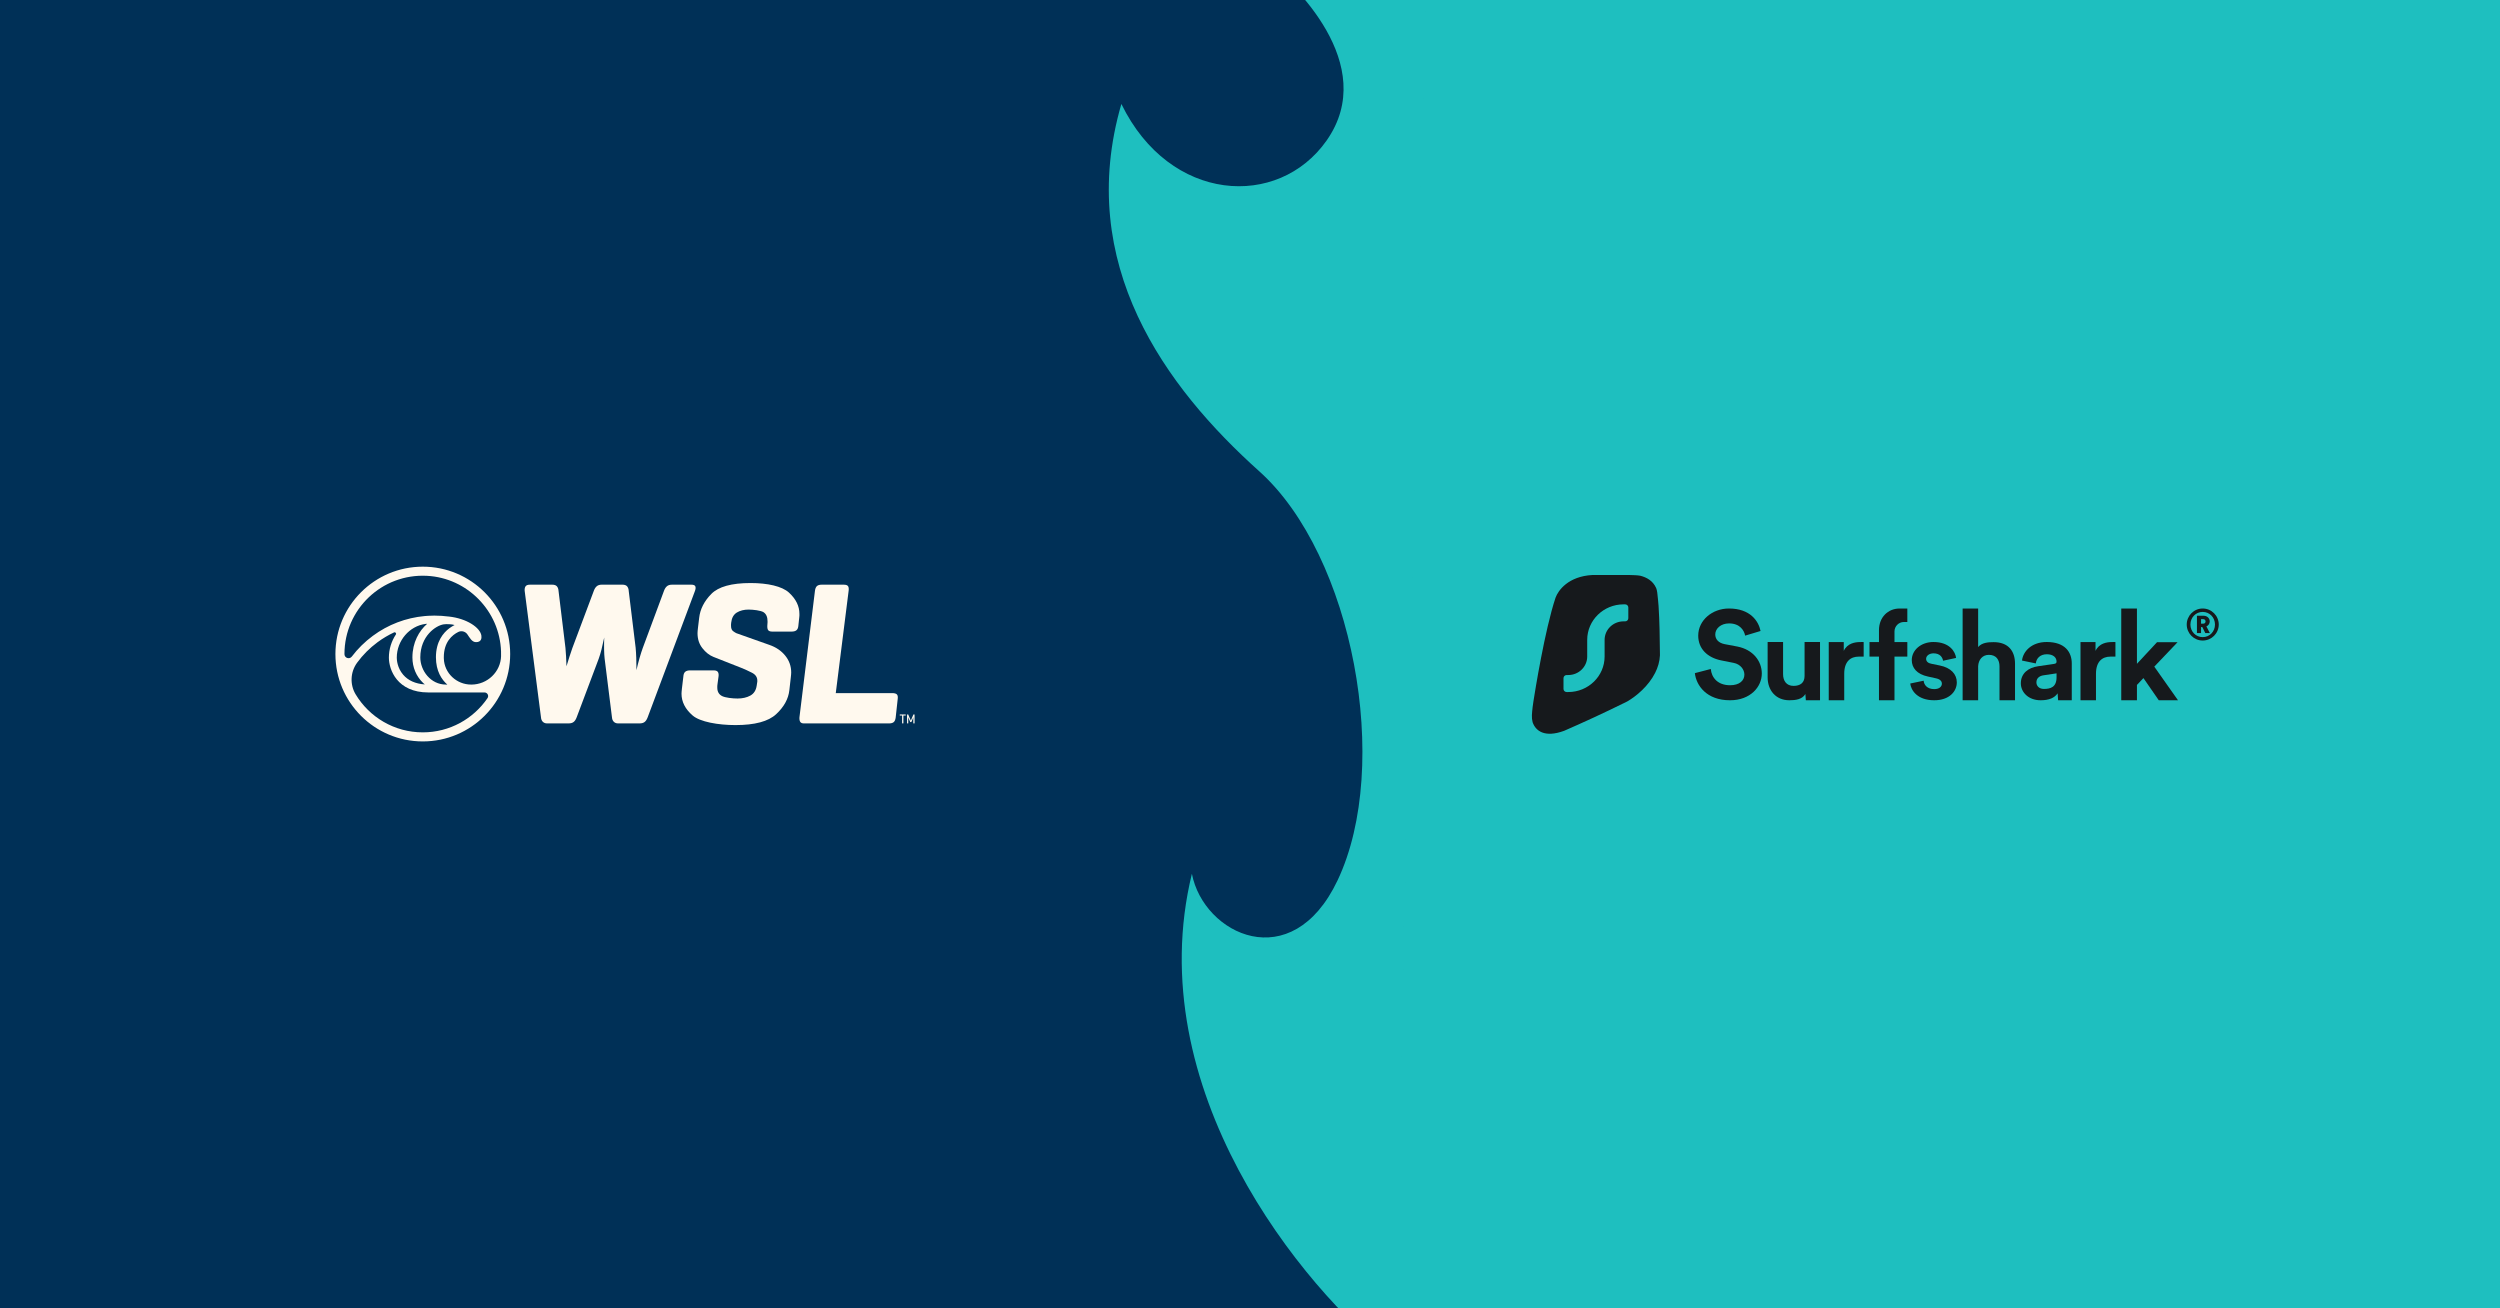
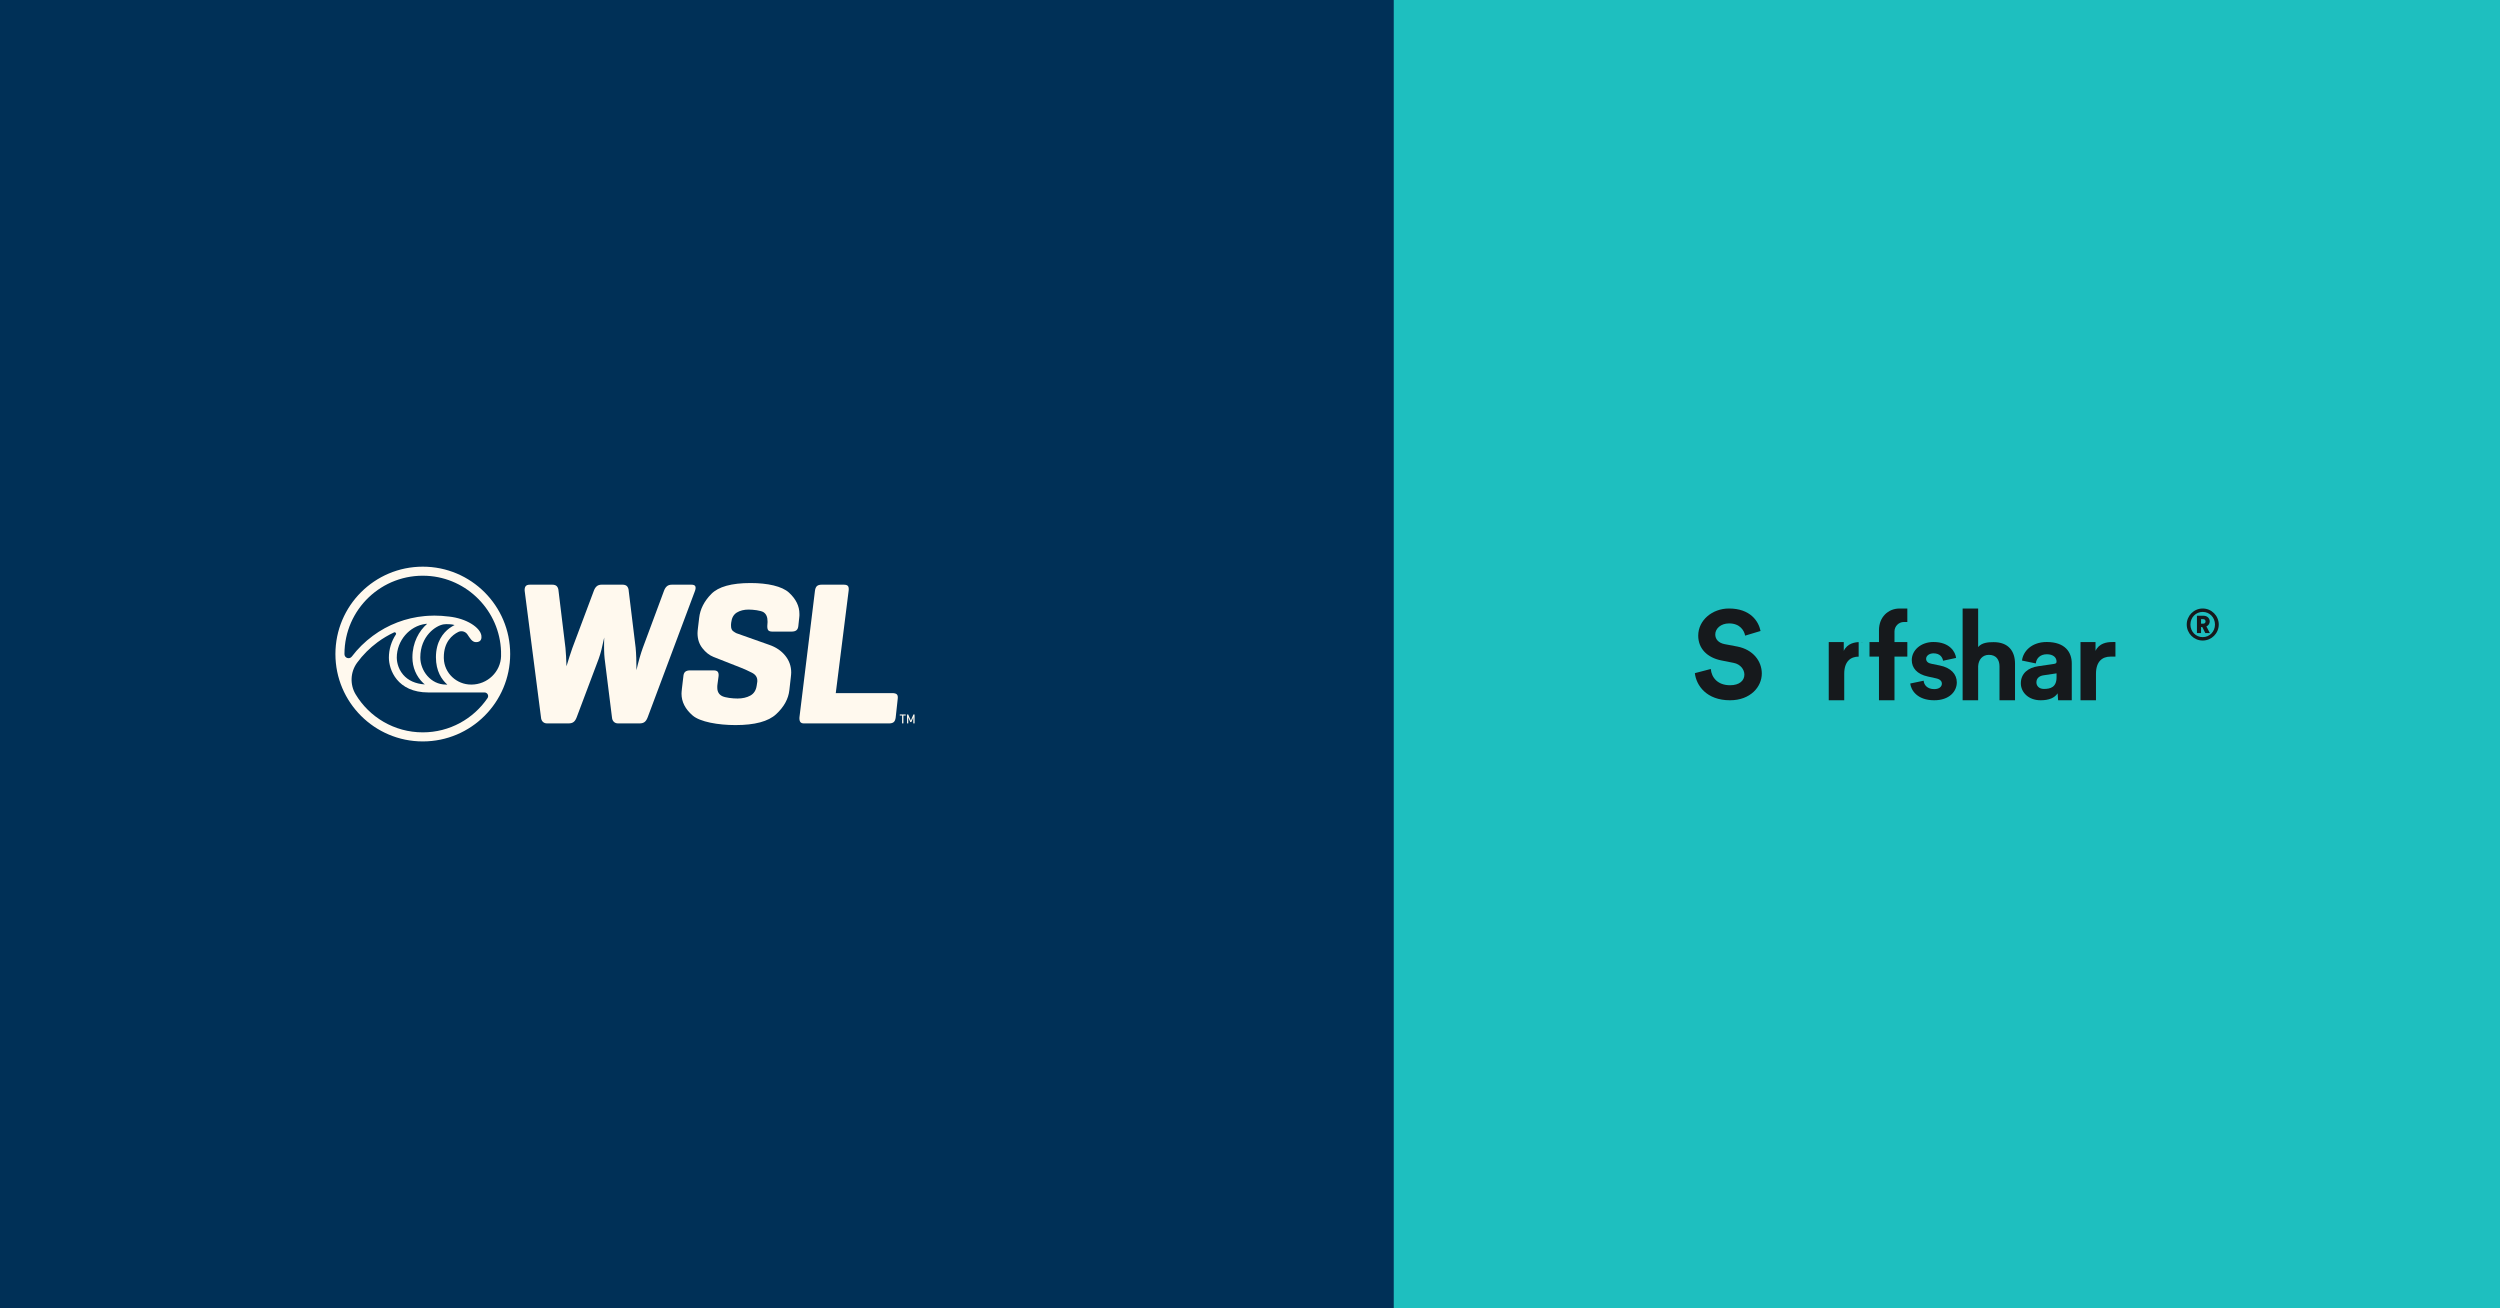
<svg xmlns="http://www.w3.org/2000/svg" width="1200" height="628" viewBox="0 0 1200 628" fill="none">
  <rect x="0" y="0" width="1200" height="628" fill="#808080" stroke="none" />
  <g clip-path="url(#clip0_973_35055)">
    <rect width="1200" height="628" fill="#003057" />
    <rect x="669" width="531" height="628" fill="#1EBFBF" />
    <path d="M1049.63 299.782C1049.63 303.996 1053.05 307.463 1057.3 307.463C1061.54 307.463 1065 303.996 1065 299.782C1065 295.548 1061.54 292.081 1057.3 292.081C1053.05 292.081 1049.63 295.548 1049.63 299.782ZM1051.4 299.782C1051.4 296.378 1053.99 293.721 1057.3 293.721C1060.61 293.721 1063.19 296.378 1063.19 299.782C1063.19 303.166 1060.61 305.823 1057.3 305.823C1053.99 305.823 1051.4 303.166 1051.4 299.782ZM1058.55 303.872H1060.73L1059.07 300.675C1060.02 300.26 1060.67 299.367 1060.67 298.267C1060.67 296.772 1059.42 295.568 1057.82 295.568H1054.53V303.872H1056.5V300.986H1057.11L1058.55 303.872ZM1056.5 299.367V297.188H1057.46C1058.21 297.188 1058.67 297.603 1058.67 298.288C1058.67 298.952 1058.21 299.367 1057.46 299.367H1056.5Z" fill="#16191C" />
-     <path d="M1045.22 308.266H1035.36L1025.73 318.629V292.081H1018.2V336.129H1025.73V328.767L1028.85 325.482L1036.21 336.129H1045.44L1034.06 319.989L1045.22 308.266Z" fill="#16191C" />
    <path d="M1015.41 308.187C1014.85 308.131 1014.3 308.187 1013.69 308.187C1011.34 308.187 1007.53 308.753 1005.85 312.429V308.187H998.641V336.129H1006.07V323.402C1006.07 317.407 1009.2 315.18 1013 315.18C1013.67 315.18 1015.41 315.18 1015.41 315.18V308.187Z" fill="#16191C" />
    <path d="M970.002 327.992C970.002 332.225 973.599 336.129 979.5 336.129C983.603 336.129 986.244 334.938 987.65 332.794L987.902 336.129H994.45V331.749V318.444C994.45 313.001 991.19 308.162 982.423 308.162C975.004 308.162 971.014 312.836 970.564 317.069L977.196 318.444C977.421 316.08 979.219 314.045 982.479 314.045C985.626 314.045 987.144 315.64 987.144 317.564C987.144 318.499 986.638 318.59 985.064 318.81L978.264 319.799C973.655 320.459 970.002 323.153 970.002 327.992ZM981.074 330.686C978.657 330.686 977.477 329.146 977.477 327.552C977.477 325.462 978.994 324.418 980.905 324.143L987.144 323.208V325.097C987.144 329.88 984.221 330.686 981.074 330.686Z" fill="#16191C" />
    <path d="M949.511 319.762C949.679 316.704 951.527 314.325 954.663 314.325C958.248 314.325 959.76 316.761 959.76 319.875V336.129H967.208V318.573C967.208 312.456 963.96 308.229 956.959 308.229C954.327 308.229 951.303 308.435 949.511 310.588V292.081H942.062V336.129H949.511V319.762Z" fill="#16191C" />
    <path d="M916.915 328.087C917.254 331.102 920.076 336.129 928.43 336.129C935.711 336.129 939.268 331.856 939.268 327.548C939.268 323.671 936.502 320.494 931.026 319.417L927.075 318.609C925.551 318.34 924.535 317.532 924.535 316.24C924.535 314.732 926.116 313.601 928.091 313.601C931.252 313.601 932.438 315.593 932.663 317.155L938.929 315.809C938.59 312.955 935.937 308.162 928.035 308.162C922.052 308.162 917.649 312.093 917.649 316.832C917.649 320.548 920.076 323.617 925.438 324.748L929.107 325.556C931.252 325.987 932.099 326.956 932.099 328.141C932.099 329.541 930.914 330.779 928.43 330.779C925.156 330.779 923.519 328.841 923.35 326.74L916.915 328.087Z" fill="#16191C" />
    <path fill-rule="evenodd" clip-rule="evenodd" d="M909.353 303.217C909.353 303.179 909.352 303.141 909.352 303.102C909.352 300.592 911.385 298.558 913.892 298.558H915.518V292.081H911.853C906.182 292.081 901.911 296.347 901.911 302.431V308.19H897.357V315.182H901.911V336.129H909.353V315.182H915.518V308.19H909.353V303.243C909.353 303.234 909.353 303.226 909.353 303.217Z" fill="#16191C" />
-     <path d="M894.563 308.187C894.004 308.131 893.462 308.187 892.847 308.187C890.5 308.187 886.683 308.753 885.007 312.429V308.187H877.798V336.129H885.231V323.402C885.231 317.407 888.358 315.18 892.157 315.18C892.828 315.18 894.563 315.18 894.563 315.18V308.187Z" fill="#16191C" />
-     <path d="M866.804 336.129H873.607V331.09V308.162H866.191V324.467C866.191 327.694 864.187 329.222 860.896 329.222C857.439 329.222 855.878 326.731 855.878 323.617V308.162H848.461V325.146C848.461 331.204 852.253 336.129 858.889 336.129C861.789 336.129 865.075 335.733 866.581 333.129L866.804 336.129Z" fill="#16191C" />
+     <path d="M894.563 308.187C894.004 308.131 893.462 308.187 892.847 308.187C890.5 308.187 886.683 308.753 885.007 312.429V308.187H877.798V336.129H885.231V323.402C885.231 317.407 888.358 315.18 892.157 315.18V308.187Z" fill="#16191C" />
    <path d="M845.07 302.874C844.114 298.182 840.172 292.081 829.9 292.081C821.897 292.081 815.148 297.712 815.148 305.103C815.148 311.38 819.508 315.662 826.256 317.011L832.169 318.184C835.454 318.829 837.305 321.406 837.305 323.811C837.305 326.744 834.857 328.914 830.437 328.914C824.465 328.914 821.538 325.219 821.18 321.112L813.535 323.107C814.192 329.031 819.149 336.129 830.377 336.129C840.232 336.129 845.667 329.677 845.667 323.283C845.667 317.417 841.546 311.79 833.841 310.324L827.929 309.209C824.823 308.623 823.33 306.804 823.33 304.517C823.33 301.76 825.958 299.237 829.959 299.237C835.334 299.237 837.246 302.816 837.664 305.103L845.07 302.874Z" fill="#16191C" />
-     <path fill-rule="evenodd" clip-rule="evenodd" d="M782.266 276.007C782.179 276.004 782.091 276.002 782.002 276H764.364C752.818 276.622 747.965 283.319 746.663 286.885C741.505 302.323 736.702 332.436 736.05 336.619C735.398 340.801 735.312 343.347 735.312 343.347C735.268 344.41 735.367 345.56 735.654 346.677C737.072 350.782 741.348 354.24 750.769 350.795C759.668 346.921 770.181 342.111 781.051 336.71C785.444 334.174 791.285 329.301 794.472 322.976C795.776 320.389 796.636 317.559 796.771 314.547C796.766 314.056 796.76 313.563 796.755 313.068C796.678 305.81 796.597 298.184 796.107 290.833C796.107 290.833 795.728 286.105 795.478 284.401C795.228 282.697 794.884 282.106 794.884 282.106C793.356 278.781 790.416 277.12 787.296 276.344C785.873 276.098 784.124 276.054 782.266 276.007ZM781.593 291.574C781.593 290.755 780.914 290.091 780.075 290.091H779.317C769.677 290.091 761.862 297.728 761.862 307.149V315.122C761.862 320.037 757.785 324.021 752.756 324.021H751.997C751.159 324.021 750.479 324.685 750.479 325.504V330.696C750.479 331.515 751.159 332.179 751.997 332.179H752.756C762.395 332.179 770.21 324.542 770.21 315.122V307.149C770.21 302.234 774.287 298.249 779.317 298.249H780.075C780.914 298.249 781.593 297.585 781.593 296.766V291.574Z" fill="#16191C" />
-     <rect width="600" height="628" fill="#003057" />
-     <path d="M642.017 422.608C620.014 468.961 577.755 448.574 572.108 419.41C547.008 522.41 624.712 618.004 669.144 652.57L684.176 -1.946L608.857 -17.375C619.959 -8.695 662.536 30.753 636.763 67.467C613.632 100.417 561.443 97.541 538.258 49.9C515.942 126.722 559.449 185.875 604.448 226.222C649.448 266.569 668.187 367.477 642.017 422.608Z" fill="#1EBFBF" />
    <path d="M202.942 272C179.779 272 161 290.779 161 313.942C161 337.105 179.779 355.884 202.942 355.884C226.105 355.884 244.884 337.105 244.884 313.942C244.884 290.779 226.105 272 202.942 272ZM234.013 335.09C227.248 345.013 215.86 351.532 202.942 351.532C189.26 351.532 177.284 344.218 170.709 333.29C167.866 328.565 168.157 322.552 171.416 318.098C174.139 314.378 177.429 311.068 181.226 308.264C183.721 306.419 186.367 304.853 189.121 303.564C189.759 303.267 190.391 303.987 190.006 304.568C187.902 307.771 186.664 311.605 186.664 315.667C186.664 321.446 190.625 332.38 205.627 332.38H232.561C233.95 332.38 234.797 333.94 234.013 335.084V335.09ZM197.958 315.578C197.958 320.309 199.796 324.668 203.125 327.845C203.378 328.085 203.65 328.306 203.915 328.527C199.399 328.218 195.899 326.651 193.505 323.847C190.675 320.524 190.454 316.747 190.454 315.667C190.454 307.48 196.588 300.475 204.218 299.483C204.496 299.458 204.768 299.433 205.046 299.414C201.155 302.781 197.958 308.403 197.958 315.572V315.578ZM212.992 299.679C214.16 299.509 216.895 299.553 218.203 300.014C217.394 300.425 216.529 300.936 215.657 301.587C212.733 303.785 209.246 307.979 209.246 315.483C209.246 322.179 212.025 326.234 214.704 328.597H214.04C206.688 328.597 201.748 321.869 201.748 315.578C201.748 305.301 209.183 300.235 212.992 299.679ZM240.52 314.845C240.336 322.52 233.931 328.597 226.25 328.597H226.149C219.157 328.597 213.276 323.12 213.042 316.134C213.036 315.919 213.03 315.704 213.03 315.483C213.03 308.118 217.079 304.783 219.965 303.349C221.488 302.591 223.338 303.071 224.317 304.461C225.518 306.166 226.503 308.226 228.499 308.226C230.981 308.226 231.247 306.438 231.076 305.168C230.552 301.239 224.014 296.862 215.462 295.94C215.436 295.94 215.417 295.94 215.392 295.94C213.112 295.649 210.8 295.491 208.494 295.491C207.528 295.491 206.574 295.529 205.614 295.58C205.014 295.592 204.414 295.637 203.826 295.712C194.819 296.546 186.298 299.78 178.958 305.206C175.092 308.061 171.713 311.403 168.877 315.142C167.733 316.646 165.339 315.869 165.339 313.98V313.936C165.339 292.504 183.272 275.266 204.945 276.396C224.336 277.407 239.894 293.318 240.501 312.723C240.526 313.43 240.526 314.138 240.507 314.839L240.52 314.845Z" fill="#FFF9EE" />
    <path d="M431.995 342.942H434.635C434.68 342.942 434.711 342.954 434.724 342.973C434.743 342.992 434.755 343.024 434.755 343.062V343.346C434.755 343.39 434.743 343.422 434.724 343.441C434.705 343.46 434.673 343.466 434.635 343.466H433.625V347.111C433.625 347.155 433.618 347.186 433.599 347.205C433.58 347.224 433.555 347.237 433.511 347.237H433.119C433.075 347.237 433.05 347.224 433.031 347.205C433.012 347.186 433.006 347.155 433.006 347.111V343.466H431.995C431.951 343.466 431.926 343.453 431.907 343.441C431.888 343.422 431.875 343.39 431.875 343.346V343.062C431.875 343.017 431.888 342.992 431.907 342.973C431.926 342.954 431.957 342.942 431.995 342.942Z" fill="#FFF9EE" />
    <path d="M438.994 343.062V347.117C438.994 347.161 438.988 347.193 438.969 347.205C438.95 347.224 438.924 347.237 438.88 347.237H438.508C438.463 347.237 438.438 347.224 438.419 347.205C438.4 347.186 438.394 347.155 438.394 347.117V344.211C438.375 344.293 438.35 344.375 438.318 344.47C438.287 344.559 438.261 344.634 438.242 344.691L437.51 346.466C437.491 346.51 437.472 346.542 437.446 346.561C437.421 346.58 437.39 346.593 437.352 346.593H437.023C436.979 346.593 436.947 346.58 436.928 346.561C436.91 346.542 436.891 346.504 436.872 346.466L436.088 344.616C436.069 344.584 436.05 344.527 436.031 344.458C436.006 344.388 435.987 344.312 435.968 344.23V347.123C435.968 347.167 435.962 347.199 435.943 347.212C435.924 347.231 435.899 347.243 435.855 347.243H435.501C435.457 347.243 435.431 347.231 435.412 347.212C435.394 347.193 435.387 347.161 435.387 347.123V343.068C435.387 343.024 435.394 342.998 435.412 342.98C435.431 342.961 435.457 342.948 435.501 342.948H435.855C435.855 342.948 435.905 342.954 435.924 342.967C435.943 342.98 435.956 342.998 435.962 343.017L437.055 345.557C437.074 345.607 437.099 345.664 437.124 345.734C437.15 345.803 437.168 345.866 437.194 345.936C437.213 345.879 437.232 345.816 437.263 345.74C437.295 345.664 437.314 345.607 437.333 345.563L438.407 343.005C438.407 343.005 438.419 342.973 438.438 342.961C438.457 342.948 438.482 342.942 438.514 342.942H438.887C438.931 342.942 438.956 342.954 438.975 342.973C438.994 342.992 439 343.024 439 343.062H438.994Z" fill="#FFF9EE" />
    <path d="M301.779 283.591L305.107 310.91C305.24 312.281 305.335 313.917 305.404 315.806C305.468 317.701 305.499 319.659 305.499 321.68C305.96 319.659 306.447 317.732 306.971 315.9C307.495 314.068 308.013 312.439 308.537 311.005L318.72 283.585C319.048 282.669 319.503 281.949 320.09 281.431C320.678 280.906 321.493 280.647 322.541 280.647H331.839C332.882 280.647 333.52 280.913 333.753 281.431C333.981 281.955 333.93 282.669 333.608 283.585L310.887 344.3C310.496 345.342 310.009 346.1 309.422 346.548C308.834 347.009 308.013 347.237 306.971 347.237H296.687C295.841 347.237 295.146 346.978 294.628 346.454C294.104 345.929 293.807 345.216 293.744 344.3L290.219 316.096C290.087 314.984 290.005 313.582 289.973 311.883C289.941 310.184 289.954 308.232 290.023 306.009C289.569 308.226 289.127 310.171 288.703 311.832C288.28 313.5 287.832 314.946 287.383 316.191L276.809 344.3C276.418 345.342 275.931 346.1 275.337 346.548C274.75 347.009 273.935 347.237 272.893 347.237H262.609C261.763 347.237 261.075 346.978 260.55 346.454C260.026 345.929 259.735 345.216 259.672 344.3L251.84 283.585C251.77 282.669 251.922 281.949 252.276 281.431C252.629 280.913 253.337 280.647 254.385 280.647H265.06C266.103 280.647 266.854 280.913 267.309 281.431C267.764 281.955 268.029 282.669 268.092 283.585L271.421 311.005C271.554 312.243 271.649 313.614 271.718 315.117C271.781 316.62 271.844 318.187 271.914 319.817C272.369 318.25 272.842 316.715 273.335 315.212C273.828 313.708 274.301 312.306 274.756 310.999L285.04 283.578C285.368 282.662 285.823 281.942 286.41 281.424C286.998 280.9 287.813 280.641 288.861 280.641H298.753C299.795 280.641 300.547 280.906 301.002 281.424C301.456 281.949 301.722 282.662 301.785 283.578L301.779 283.591Z" fill="#FFF9EE" />
    <path d="M368.317 300.235L368.418 298.763V298.176C368.418 296.155 367.78 294.714 366.511 293.868C365.235 293.022 361.458 292.598 359.304 292.598C357.15 292.598 355.204 293.072 353.676 294.02C352.141 294.967 351.244 296.553 350.985 298.77L350.89 299.749V300.336C350.89 301.581 351.218 302.44 351.869 302.932C352.52 303.425 353.075 303.766 353.53 303.962L369.296 309.546C372.499 310.658 375.045 312.388 376.933 314.738C378.828 317.088 379.776 319.766 379.776 322.766C379.776 323.032 379.757 323.373 379.725 323.796C379.694 324.219 379.643 324.693 379.58 325.217L378.891 331.288C378.43 335.469 376.327 339.303 372.568 342.796C368.816 346.289 362.304 348.039 353.031 348.039C344.674 348.039 336.021 346.504 332.464 343.434C328.908 340.364 327.127 336.871 327.127 332.955C327.127 332.696 327.146 332.387 327.177 332.02C327.209 331.667 327.26 331.155 327.323 330.504L328.011 324.725C328.074 323.682 328.371 322.924 328.889 322.47C329.414 322.015 330.197 321.781 331.239 321.781H342.539C343.582 321.781 344.27 322.046 344.599 322.564C344.927 323.089 345.022 323.802 344.895 324.718L344.403 328.338C344.333 328.666 344.302 328.976 344.302 329.266V330.1C344.302 331.995 345.072 333.334 346.607 334.117C348.142 334.901 351.661 335.292 354.01 335.292C356.36 335.292 358.482 334.819 360.182 333.871C361.874 332.924 362.885 331.344 363.214 329.121L363.51 327.163V326.67C363.51 325.04 362.645 323.783 360.914 322.899C359.184 322.021 357.503 321.25 355.867 320.594L342.451 315.307C340.493 314.523 338.731 313.14 337.164 311.144C335.597 309.154 334.814 306.754 334.814 303.943C334.814 303.684 334.833 303.324 334.865 302.869C334.896 302.414 334.947 301.96 335.01 301.499L335.597 296.603C336.052 292.428 337.998 288.587 341.421 285.101C344.851 281.608 351.13 279.858 360.276 279.858C368.437 279.858 375.392 281.393 378.721 284.463C382.05 287.533 383.717 290.925 383.717 294.645V295.523C383.717 295.851 383.679 296.212 383.616 296.597L383.225 300.223C383.155 301.265 382.865 302.016 382.347 302.471C381.822 302.932 381.039 303.16 379.997 303.16H370.667C369.751 303.16 369.12 302.951 368.76 302.522C368.4 302.099 368.254 301.328 368.317 300.223V300.235Z" fill="#FFF9EE" />
    <path d="M407.341 283.591L401.17 332.69H428.261C429.304 332.69 430.036 332.886 430.466 333.277C430.889 333.669 431.034 334.383 430.908 335.431L429.929 344.401C429.796 345.449 429.487 346.182 428.994 346.605C428.508 347.028 427.737 347.243 426.695 347.243H385.89C385.043 347.243 384.456 347.003 384.127 346.51C383.799 346.018 383.666 345.285 383.736 344.306L391.177 283.591C391.309 282.549 391.619 281.791 392.112 281.336C392.604 280.881 393.369 280.647 394.411 280.647H404.991C406.033 280.647 406.722 280.881 407.05 281.336C407.379 281.797 407.473 282.549 407.347 283.591H407.341Z" fill="#FFF9EE" />
  </g>
  <defs>
    <clipPath id="clip0_973_35055">
      <rect width="1200" height="628" fill="white" />
    </clipPath>
  </defs>
</svg>